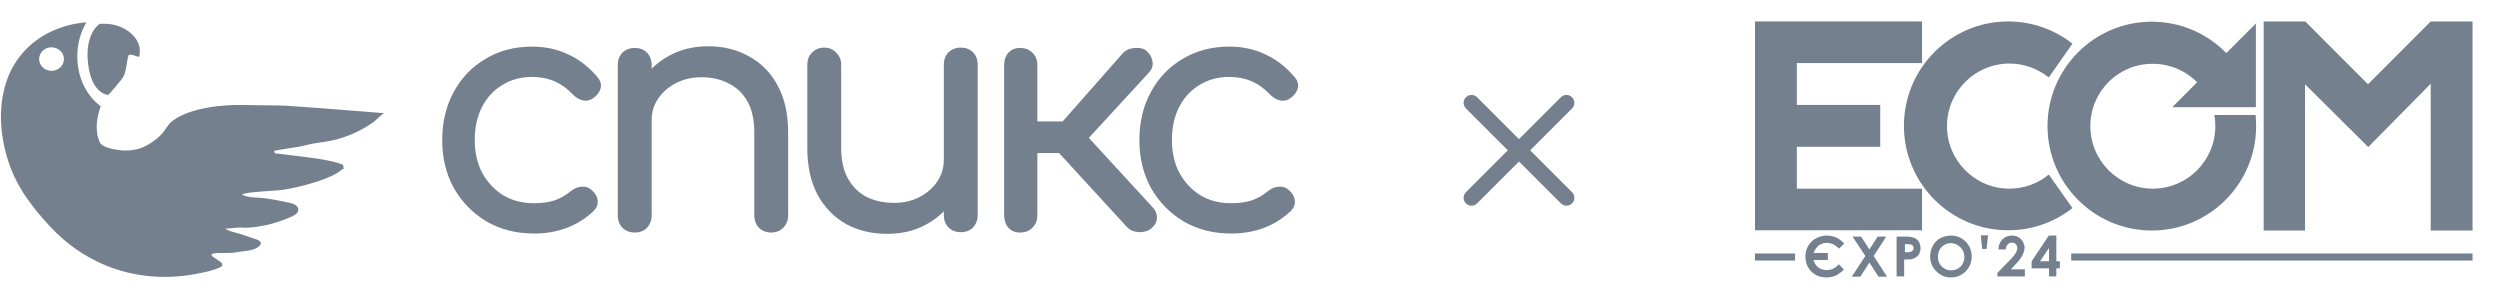
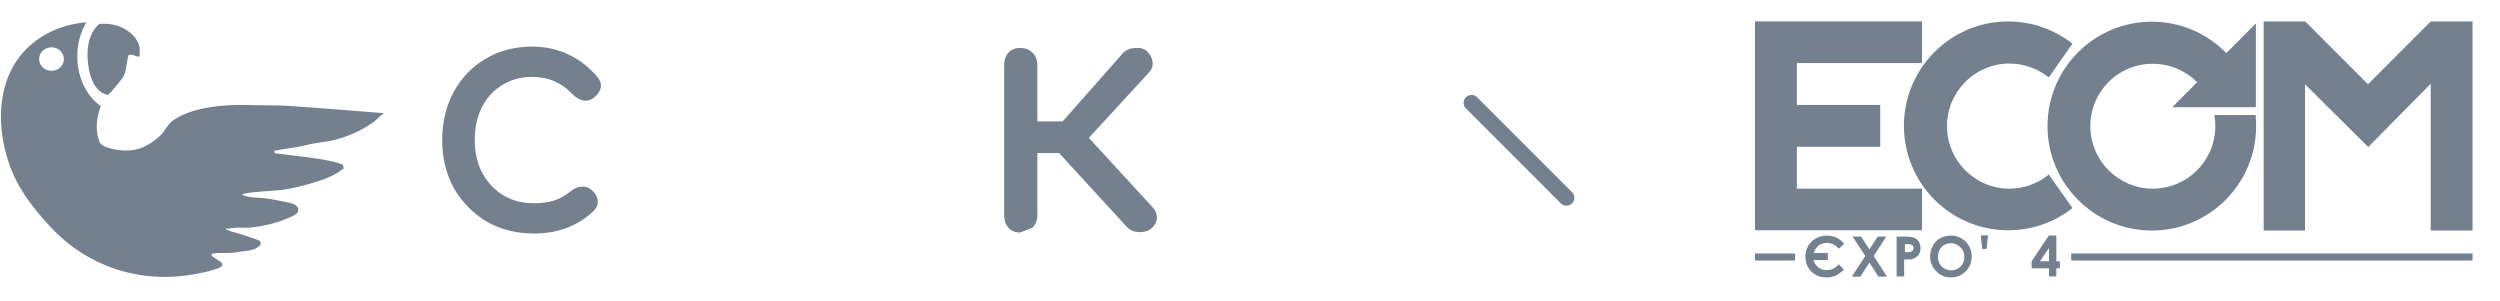
<svg xmlns="http://www.w3.org/2000/svg" width="316" height="38" viewBox="0 0 316 38" fill="none">
-   <path d="M155.604 29.518C153.365 29.518 151.364 29.007 149.601 27.985C147.866 26.935 146.494 25.53 145.487 23.77C144.507 21.982 144.017 19.967 144.017 17.725C144.017 15.426 144.507 13.383 145.487 11.595C146.466 9.807 147.81 8.416 149.517 7.423C151.224 6.401 153.183 5.89 155.395 5.89C157.046 5.89 158.557 6.216 159.929 6.869C161.3 7.494 162.532 8.444 163.623 9.721C164.015 10.176 164.155 10.644 164.043 11.126C163.931 11.609 163.623 12.035 163.119 12.403C162.727 12.687 162.294 12.787 161.818 12.701C161.342 12.588 160.908 12.333 160.516 11.935C159.145 10.459 157.438 9.721 155.395 9.721C153.967 9.721 152.708 10.062 151.616 10.743C150.525 11.396 149.671 12.318 149.055 13.51C148.439 14.702 148.132 16.107 148.132 17.725C148.132 19.258 148.439 20.62 149.055 21.812C149.699 23.004 150.581 23.955 151.7 24.664C152.82 25.346 154.121 25.686 155.604 25.686C156.584 25.686 157.438 25.573 158.165 25.346C158.921 25.09 159.607 24.707 160.223 24.196C160.67 23.827 161.132 23.628 161.608 23.6C162.084 23.543 162.504 23.671 162.867 23.983C163.343 24.381 163.609 24.835 163.665 25.346C163.721 25.828 163.553 26.268 163.161 26.665C161.146 28.567 158.627 29.518 155.604 29.518Z" fill="#74808E" />
-   <path d="M145.564 28.837C145.2 29.177 144.682 29.347 144.011 29.347C143.367 29.319 142.863 29.12 142.499 28.751L132.298 17.64L141.912 6.741C142.275 6.344 142.779 6.117 143.423 6.06C144.095 6.003 144.612 6.145 144.976 6.486C145.396 6.883 145.634 7.337 145.69 7.848C145.746 8.331 145.592 8.771 145.228 9.168L137.629 17.427L145.69 26.197C146.054 26.566 146.236 27.006 146.236 27.517C146.236 27.999 146.012 28.439 145.564 28.837ZM128.939 29.39C128.323 29.39 127.833 29.191 127.47 28.794C127.106 28.368 126.924 27.843 126.924 27.219V8.231C126.924 7.579 127.106 7.054 127.47 6.656C127.833 6.259 128.323 6.06 128.939 6.06C129.583 6.06 130.101 6.259 130.492 6.656C130.912 7.054 131.122 7.579 131.122 8.231V15.341H136.496V19.343H131.122V27.219C131.122 27.843 130.912 28.368 130.492 28.794C130.101 29.191 129.583 29.39 128.939 29.39Z" fill="#74808E" />
-   <path d="M112.161 29.56C110.23 29.56 108.495 29.149 106.955 28.326C105.444 27.474 104.24 26.24 103.345 24.622C102.477 23.004 102.043 21.017 102.043 18.662V8.189C102.043 7.564 102.239 7.054 102.631 6.656C103.051 6.231 103.569 6.018 104.184 6.018C104.8 6.018 105.304 6.231 105.696 6.656C106.116 7.054 106.325 7.564 106.325 8.189V18.662C106.325 20.251 106.619 21.571 107.207 22.621C107.795 23.643 108.593 24.409 109.6 24.92C110.608 25.402 111.741 25.644 113.001 25.644C114.204 25.644 115.268 25.402 116.191 24.92C117.143 24.437 117.899 23.785 118.458 22.962C119.018 22.138 119.298 21.216 119.298 20.194H121.943C121.943 21.954 121.509 23.543 120.642 24.962C119.802 26.381 118.64 27.503 117.157 28.326C115.702 29.149 114.036 29.56 112.161 29.56ZM121.439 29.347C120.823 29.347 120.306 29.149 119.886 28.751C119.494 28.326 119.298 27.801 119.298 27.176V8.189C119.298 7.536 119.494 7.011 119.886 6.614C120.306 6.216 120.823 6.018 121.439 6.018C122.083 6.018 122.601 6.216 122.993 6.614C123.384 7.011 123.58 7.536 123.58 8.189V27.176C123.58 27.801 123.384 28.326 122.993 28.751C122.601 29.149 122.083 29.347 121.439 29.347Z" fill="#74808E" />
-   <path d="M97.482 29.39C96.867 29.39 96.349 29.191 95.929 28.794C95.537 28.368 95.341 27.843 95.341 27.219V16.746C95.341 15.128 95.047 13.808 94.46 12.787C93.872 11.765 93.074 11.013 92.067 10.53C91.087 10.02 89.953 9.764 88.666 9.764C87.49 9.764 86.427 10.005 85.475 10.488C84.524 10.97 83.768 11.623 83.208 12.446C82.648 13.241 82.369 14.163 82.369 15.213H79.724C79.724 13.425 80.144 11.836 80.983 10.445C81.851 9.026 83.026 7.905 84.51 7.082C85.993 6.259 87.658 5.847 89.506 5.847C91.437 5.847 93.158 6.273 94.669 7.125C96.209 7.948 97.412 9.168 98.28 10.786C99.176 12.403 99.623 14.39 99.623 16.746V27.219C99.623 27.843 99.413 28.368 98.994 28.794C98.602 29.191 98.098 29.39 97.482 29.39ZM80.228 29.39C79.612 29.39 79.094 29.191 78.674 28.794C78.282 28.368 78.086 27.843 78.086 27.219V8.231C78.086 7.579 78.282 7.054 78.674 6.656C79.094 6.259 79.612 6.06 80.228 6.06C80.871 6.06 81.389 6.259 81.781 6.656C82.173 7.054 82.369 7.579 82.369 8.231V27.219C82.369 27.843 82.173 28.368 81.781 28.794C81.389 29.191 80.871 29.39 80.228 29.39Z" fill="#74808E" />
+   <path d="M145.564 28.837C145.2 29.177 144.682 29.347 144.011 29.347C143.367 29.319 142.863 29.12 142.499 28.751L132.298 17.64L141.912 6.741C142.275 6.344 142.779 6.117 143.423 6.06C144.095 6.003 144.612 6.145 144.976 6.486C145.396 6.883 145.634 7.337 145.69 7.848C145.746 8.331 145.592 8.771 145.228 9.168L137.629 17.427L145.69 26.197C146.054 26.566 146.236 27.006 146.236 27.517C146.236 27.999 146.012 28.439 145.564 28.837ZM128.939 29.39C128.323 29.39 127.833 29.191 127.47 28.794C127.106 28.368 126.924 27.843 126.924 27.219V8.231C126.924 7.579 127.106 7.054 127.47 6.656C127.833 6.259 128.323 6.06 128.939 6.06C129.583 6.06 130.101 6.259 130.492 6.656C130.912 7.054 131.122 7.579 131.122 8.231V15.341H136.496V19.343H131.122V27.219C131.122 27.843 130.912 28.368 130.492 28.794Z" fill="#74808E" />
  <path d="M67.482 29.518C65.243 29.518 63.242 29.007 61.479 27.985C59.743 26.935 58.372 25.53 57.364 23.77C56.385 21.982 55.895 19.967 55.895 17.725C55.895 15.426 56.385 13.383 57.364 11.595C58.344 9.807 59.687 8.416 61.395 7.423C63.102 6.401 65.061 5.89 67.272 5.89C68.924 5.89 70.435 6.216 71.806 6.869C73.178 7.494 74.409 8.444 75.501 9.721C75.893 10.176 76.033 10.644 75.921 11.126C75.809 11.609 75.501 12.035 74.997 12.403C74.605 12.687 74.171 12.787 73.696 12.701C73.22 12.588 72.786 12.333 72.394 11.935C71.023 10.459 69.315 9.721 67.272 9.721C65.845 9.721 64.585 10.062 63.494 10.743C62.402 11.396 61.549 12.318 60.933 13.51C60.317 14.702 60.009 16.107 60.009 17.725C60.009 19.258 60.317 20.62 60.933 21.812C61.577 23.004 62.458 23.955 63.578 24.664C64.697 25.346 65.999 25.686 67.482 25.686C68.462 25.686 69.315 25.573 70.043 25.346C70.799 25.09 71.484 24.707 72.1 24.196C72.548 23.827 73.01 23.628 73.486 23.6C73.962 23.543 74.381 23.671 74.745 23.983C75.221 24.381 75.487 24.835 75.543 25.346C75.599 25.828 75.431 26.268 75.039 26.665C73.024 28.567 70.505 29.518 67.482 29.518Z" fill="#74808E" />
  <path fill-rule="evenodd" clip-rule="evenodd" d="M3.284 6.238C5.281 4.188 8.052 3.044 10.924 2.82C10.197 4.027 9.769 5.514 9.769 7.123C9.769 9.806 10.961 12.152 12.739 13.423C12.197 14.813 11.957 16.643 12.651 18.074C13.057 18.597 14.057 18.813 14.691 18.92C15.805 19.113 17.057 19.059 18.09 18.605C18.927 18.236 19.683 17.698 20.326 17.067C20.569 16.83 20.762 16.545 20.954 16.262L20.954 16.262L20.954 16.262C21.191 15.913 21.425 15.568 21.749 15.321C23.245 14.183 25.44 13.675 27.294 13.445C28.855 13.245 30.424 13.245 31.993 13.291C32.584 13.309 33.169 13.312 33.752 13.314C34.606 13.317 35.457 13.321 36.327 13.375C39.019 13.547 41.707 13.762 44.39 13.977L44.39 13.977C45.791 14.089 47.19 14.2 48.587 14.306C48.448 14.295 47.97 14.742 47.615 15.074C47.451 15.228 47.312 15.357 47.246 15.406C46.75 15.759 46.221 16.09 45.676 16.382C44.587 16.967 43.416 17.413 42.197 17.705C41.652 17.839 41.1 17.918 40.549 17.998C39.957 18.084 39.367 18.169 38.79 18.32C38.046 18.518 37.271 18.634 36.496 18.75C35.882 18.842 35.268 18.934 34.668 19.066C34.675 19.121 34.677 19.151 34.678 19.172V19.172C34.678 19.185 34.679 19.194 34.68 19.203C34.684 19.231 34.696 19.257 34.744 19.362L34.749 19.374C35.257 19.445 35.899 19.52 36.608 19.603L36.608 19.603L36.609 19.603C38.953 19.875 42.025 20.233 43.367 20.835C43.38 20.924 43.394 21.014 43.408 21.104L43.408 21.105C43.422 21.195 43.437 21.285 43.449 21.374H43.286C42.026 22.596 38.026 23.635 35.806 23.988C35.546 24.03 34.947 24.072 34.244 24.121L34.244 24.121H34.244C32.746 24.225 30.774 24.363 30.603 24.604C30.631 24.615 30.657 24.629 30.684 24.642L30.684 24.642C30.71 24.656 30.737 24.669 30.765 24.681C31.274 24.918 31.963 24.956 32.605 24.992C32.898 25.008 33.18 25.024 33.432 25.057C34.489 25.196 35.53 25.388 36.562 25.627C36.831 25.688 37.091 25.75 37.318 25.896C37.546 26.042 37.717 26.28 37.709 26.534C37.692 26.926 37.278 27.188 36.904 27.357C35.513 27.995 34.026 28.434 32.497 28.657C31.806 28.757 31.123 28.841 30.432 28.757C30.295 28.742 29.854 28.786 29.424 28.828L29.424 28.828L29.424 28.828L29.424 28.828C28.96 28.875 28.51 28.919 28.472 28.887C28.787 29.152 29.323 29.29 29.808 29.415L29.808 29.415C30 29.465 30.184 29.512 30.342 29.564C31.042 29.795 31.733 30.026 32.424 30.264C33.408 30.61 32.887 31.202 32.115 31.494C31.678 31.658 31.191 31.713 30.714 31.767C30.427 31.8 30.145 31.832 29.879 31.887C29.384 31.987 28.852 31.982 28.322 31.977C27.955 31.974 27.589 31.971 27.237 32.002C26.287 32.09 26.863 32.447 27.399 32.779C27.565 32.882 27.727 32.982 27.838 33.071C27.985 33.186 28.139 33.34 28.098 33.509C28.066 33.656 27.911 33.748 27.773 33.809C26.941 34.196 25.962 34.389 25.05 34.569L25.05 34.569L24.846 34.609C20.968 35.363 16.944 35.032 13.309 33.525C10.585 32.387 8.244 30.71 6.309 28.61C5.358 27.58 4.479 26.549 3.699 25.48L3.642 25.396C2.544 23.881 1.658 22.258 1.048 20.381C0.016 17.19 -0.261 13.668 0.764 10.445C1.26 8.884 2.114 7.431 3.284 6.238ZM6.512 8.95C7.378 8.95 8.08 8.286 8.08 7.466C8.08 6.646 7.378 5.981 6.512 5.981C5.647 5.981 4.945 6.646 4.945 7.466C4.945 8.286 5.647 8.95 6.512 8.95ZM13.684 11.988C13.882 11.85 15.097 10.384 15.419 9.965C15.801 9.459 15.9 8.821 16.003 8.162C16.067 7.755 16.131 7.34 16.264 6.943C16.594 6.864 16.805 6.946 17.029 7.033C17.182 7.093 17.342 7.155 17.55 7.17C17.706 7.181 17.668 6.141 17.65 6.033C17.334 4.295 15.405 3.154 13.652 3.023C13.302 2.998 12.95 2.995 12.6 3.014C12.6 3.014 10.665 4.193 11.135 8.084C11.605 11.974 13.684 11.988 13.684 11.988Z" fill="#74808E" />
-   <path d="M198 13L186 25" stroke="#74808E" stroke-width="2" stroke-linecap="round" stroke-linejoin="round" />
  <path d="M186 13L198 25" stroke="#74808E" stroke-width="2" stroke-linecap="round" stroke-linejoin="round" />
  <path d="M233.107 30.795L232.439 31.433C231.993 30.955 231.483 30.7 230.91 30.7C230.432 30.7 230.018 30.859 229.7 31.21C229.382 31.529 229.19 31.943 229.19 32.421C229.19 32.772 229.254 33.059 229.413 33.314C229.573 33.569 229.764 33.792 230.018 33.919C230.273 34.079 230.592 34.143 230.91 34.143C231.197 34.143 231.451 34.079 231.674 33.983C231.897 33.888 232.152 33.696 232.439 33.409L233.076 34.079C232.693 34.429 232.343 34.685 232.025 34.844C231.706 34.971 231.324 35.067 230.878 35.067C230.082 35.067 229.445 34.812 228.968 34.334C228.458 33.824 228.203 33.186 228.203 32.421C228.203 31.911 228.331 31.465 228.554 31.082C228.776 30.7 229.095 30.381 229.541 30.126C229.955 29.903 230.432 29.775 230.91 29.775C231.324 29.775 231.738 29.871 232.12 30.03C232.502 30.221 232.821 30.477 233.107 30.795Z" fill="#74808E" />
  <path d="M234.158 29.903H235.241L236.292 31.529L237.343 29.903H238.425L236.833 32.357L238.521 34.971H237.438L236.292 33.186L235.145 34.971H234.063L235.782 32.357L234.158 29.903Z" fill="#74808E" />
  <path d="M239.763 29.903H240.782C241.323 29.903 241.737 29.966 241.96 30.062C242.215 30.158 242.406 30.317 242.534 30.54C242.661 30.763 242.756 31.05 242.756 31.369C242.756 31.72 242.661 32.007 242.47 32.262C242.279 32.485 242.024 32.644 241.706 32.74C241.514 32.804 241.196 32.804 240.686 32.804V34.94H239.731V29.903H239.763ZM240.718 31.879H241.037C241.292 31.879 241.451 31.847 241.546 31.815C241.642 31.784 241.706 31.72 241.769 31.656C241.833 31.592 241.865 31.497 241.865 31.369C241.865 31.178 241.801 31.018 241.642 30.955C241.546 30.891 241.323 30.859 241.037 30.859H240.782V31.879H240.718Z" fill="#74808E" />
  <path d="M246.61 29.775C247.31 29.775 247.947 30.03 248.457 30.54C248.966 31.05 249.221 31.688 249.221 32.421C249.221 33.154 248.966 33.792 248.457 34.302C247.947 34.812 247.342 35.067 246.61 35.067C245.845 35.067 245.24 34.812 244.731 34.27C244.221 33.76 243.966 33.123 243.966 32.389C243.966 31.911 244.094 31.465 244.317 31.05C244.54 30.636 244.858 30.317 245.272 30.094C245.686 29.903 246.132 29.775 246.61 29.775ZM246.61 30.732C246.132 30.732 245.75 30.891 245.431 31.21C245.113 31.529 244.954 31.943 244.954 32.453C244.954 32.995 245.145 33.441 245.559 33.792C245.877 34.047 246.227 34.175 246.641 34.175C247.087 34.175 247.469 34.015 247.82 33.696C248.138 33.377 248.297 32.963 248.297 32.485C248.297 32.007 248.138 31.592 247.82 31.273C247.501 30.955 247.055 30.732 246.61 30.732Z" fill="#74808E" />
  <path d="M251.1 31.465H250.558L250.367 29.743H251.291L251.1 31.465Z" fill="#74808E" />
  <path fill-rule="evenodd" clip-rule="evenodd" d="M274.57 13.549H285.142V2.965L274.57 13.549Z" fill="#74808E" />
  <path fill-rule="evenodd" clip-rule="evenodd" d="M221.834 2.71H242.947V7.97H227.121V13.262H237.661V18.554H227.121V23.846H242.947V29.106H221.834V2.71Z" fill="#74808E" />
  <path fill-rule="evenodd" clip-rule="evenodd" d="M258.966 9.787C257.596 8.703 255.877 8.034 253.998 8.034C249.635 8.034 246.1 11.572 246.1 15.94C246.1 20.307 249.635 23.846 253.998 23.846C255.877 23.846 257.628 23.176 258.966 22.06L261.959 26.3C259.73 28.054 256.896 29.106 253.838 29.106C246.546 29.106 240.655 23.176 240.655 15.908C240.655 8.607 246.578 2.71 253.838 2.71C256.896 2.71 259.698 3.762 261.959 5.515L258.966 9.787Z" fill="#74808E" />
  <path fill-rule="evenodd" clip-rule="evenodd" d="M286.129 29.138V2.71H291.384L299.313 10.648L307.243 2.71H312.529V29.138H307.243V10.584L299.345 18.586L291.352 10.648V29.138H286.129Z" fill="#74808E" />
  <path fill-rule="evenodd" clip-rule="evenodd" d="M278.646 11.508C277.213 9.436 274.824 8.065 272.118 8.065C267.755 8.034 264.22 11.572 264.22 15.94C264.22 20.307 267.755 23.846 272.118 23.846C276.48 23.846 280.015 20.307 280.015 15.94C280.015 15.461 279.983 14.983 279.888 14.537H285.11C285.142 14.983 285.174 15.461 285.174 15.94C285.174 23.24 279.251 29.138 271.99 29.138C264.698 29.138 258.806 23.208 258.806 15.94C258.806 8.639 264.729 2.742 271.99 2.742C276.48 2.742 280.461 5.005 282.817 8.416L278.646 11.508Z" fill="#74808E" />
  <path d="M226.898 32.039H221.834V32.931H226.898V32.039Z" fill="#74808E" />
  <path d="M312.529 32.039H261.8V32.931H312.529V32.039Z" fill="#74808E" />
  <path d="M231.037 31.975H228.49V32.867H231.037V31.975Z" fill="#74808E" />
-   <path d="M253.52 31.529H252.596C252.628 30.987 252.788 30.572 253.106 30.253C253.424 29.935 253.838 29.775 254.316 29.775C254.635 29.775 254.889 29.839 255.112 29.966C255.335 30.094 255.526 30.285 255.685 30.54C255.813 30.795 255.908 31.018 255.908 31.273C255.908 31.56 255.813 31.879 255.654 32.23C255.494 32.581 255.176 32.995 254.73 33.441L254.157 34.047H255.94V34.94H252.469V34.493L254.03 32.899C254.412 32.517 254.666 32.198 254.794 31.975C254.921 31.752 254.985 31.529 254.985 31.337C254.985 31.146 254.921 30.987 254.794 30.859C254.666 30.732 254.507 30.668 254.284 30.668C254.093 30.668 253.902 30.732 253.775 30.891C253.616 31.082 253.552 31.273 253.52 31.529Z" fill="#74808E" />
  <path d="M258.966 29.775H259.921V33.027H260.367V33.919H259.921V34.94H258.997V33.919H256.8V33.027L258.966 29.775ZM258.997 33.027V31.337L257.851 33.027H258.997Z" fill="#74808E" />
</svg>